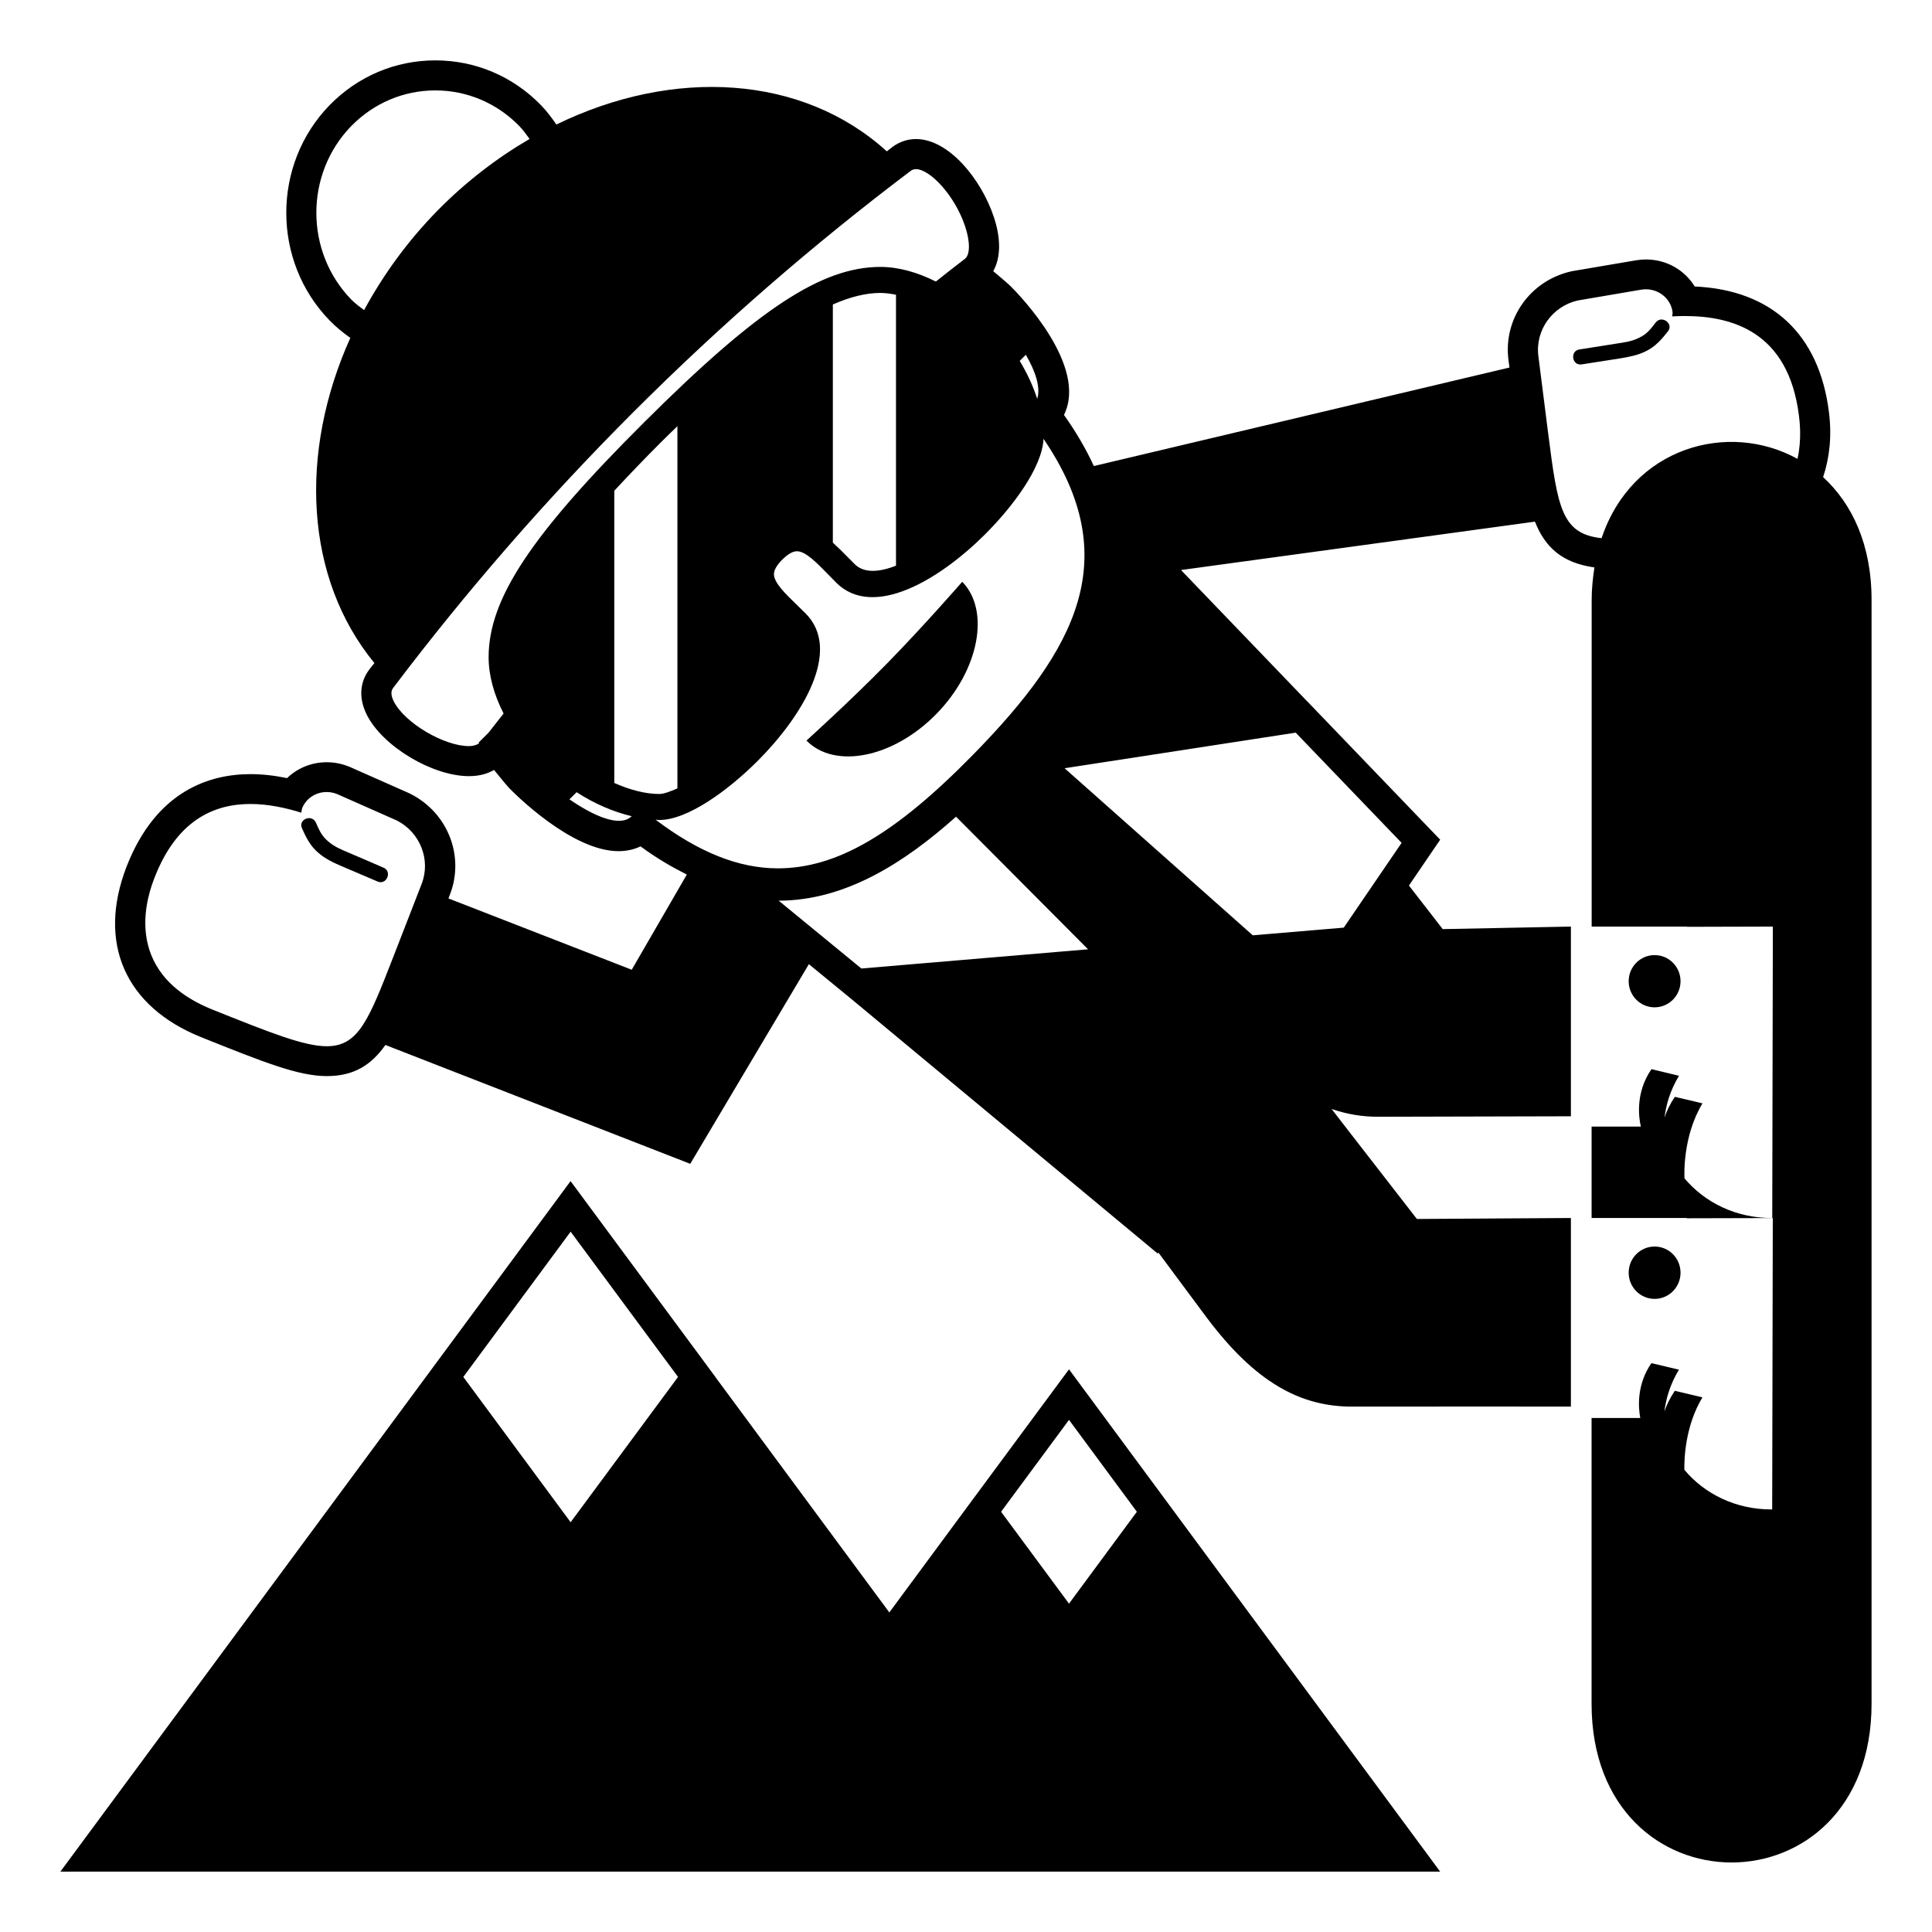
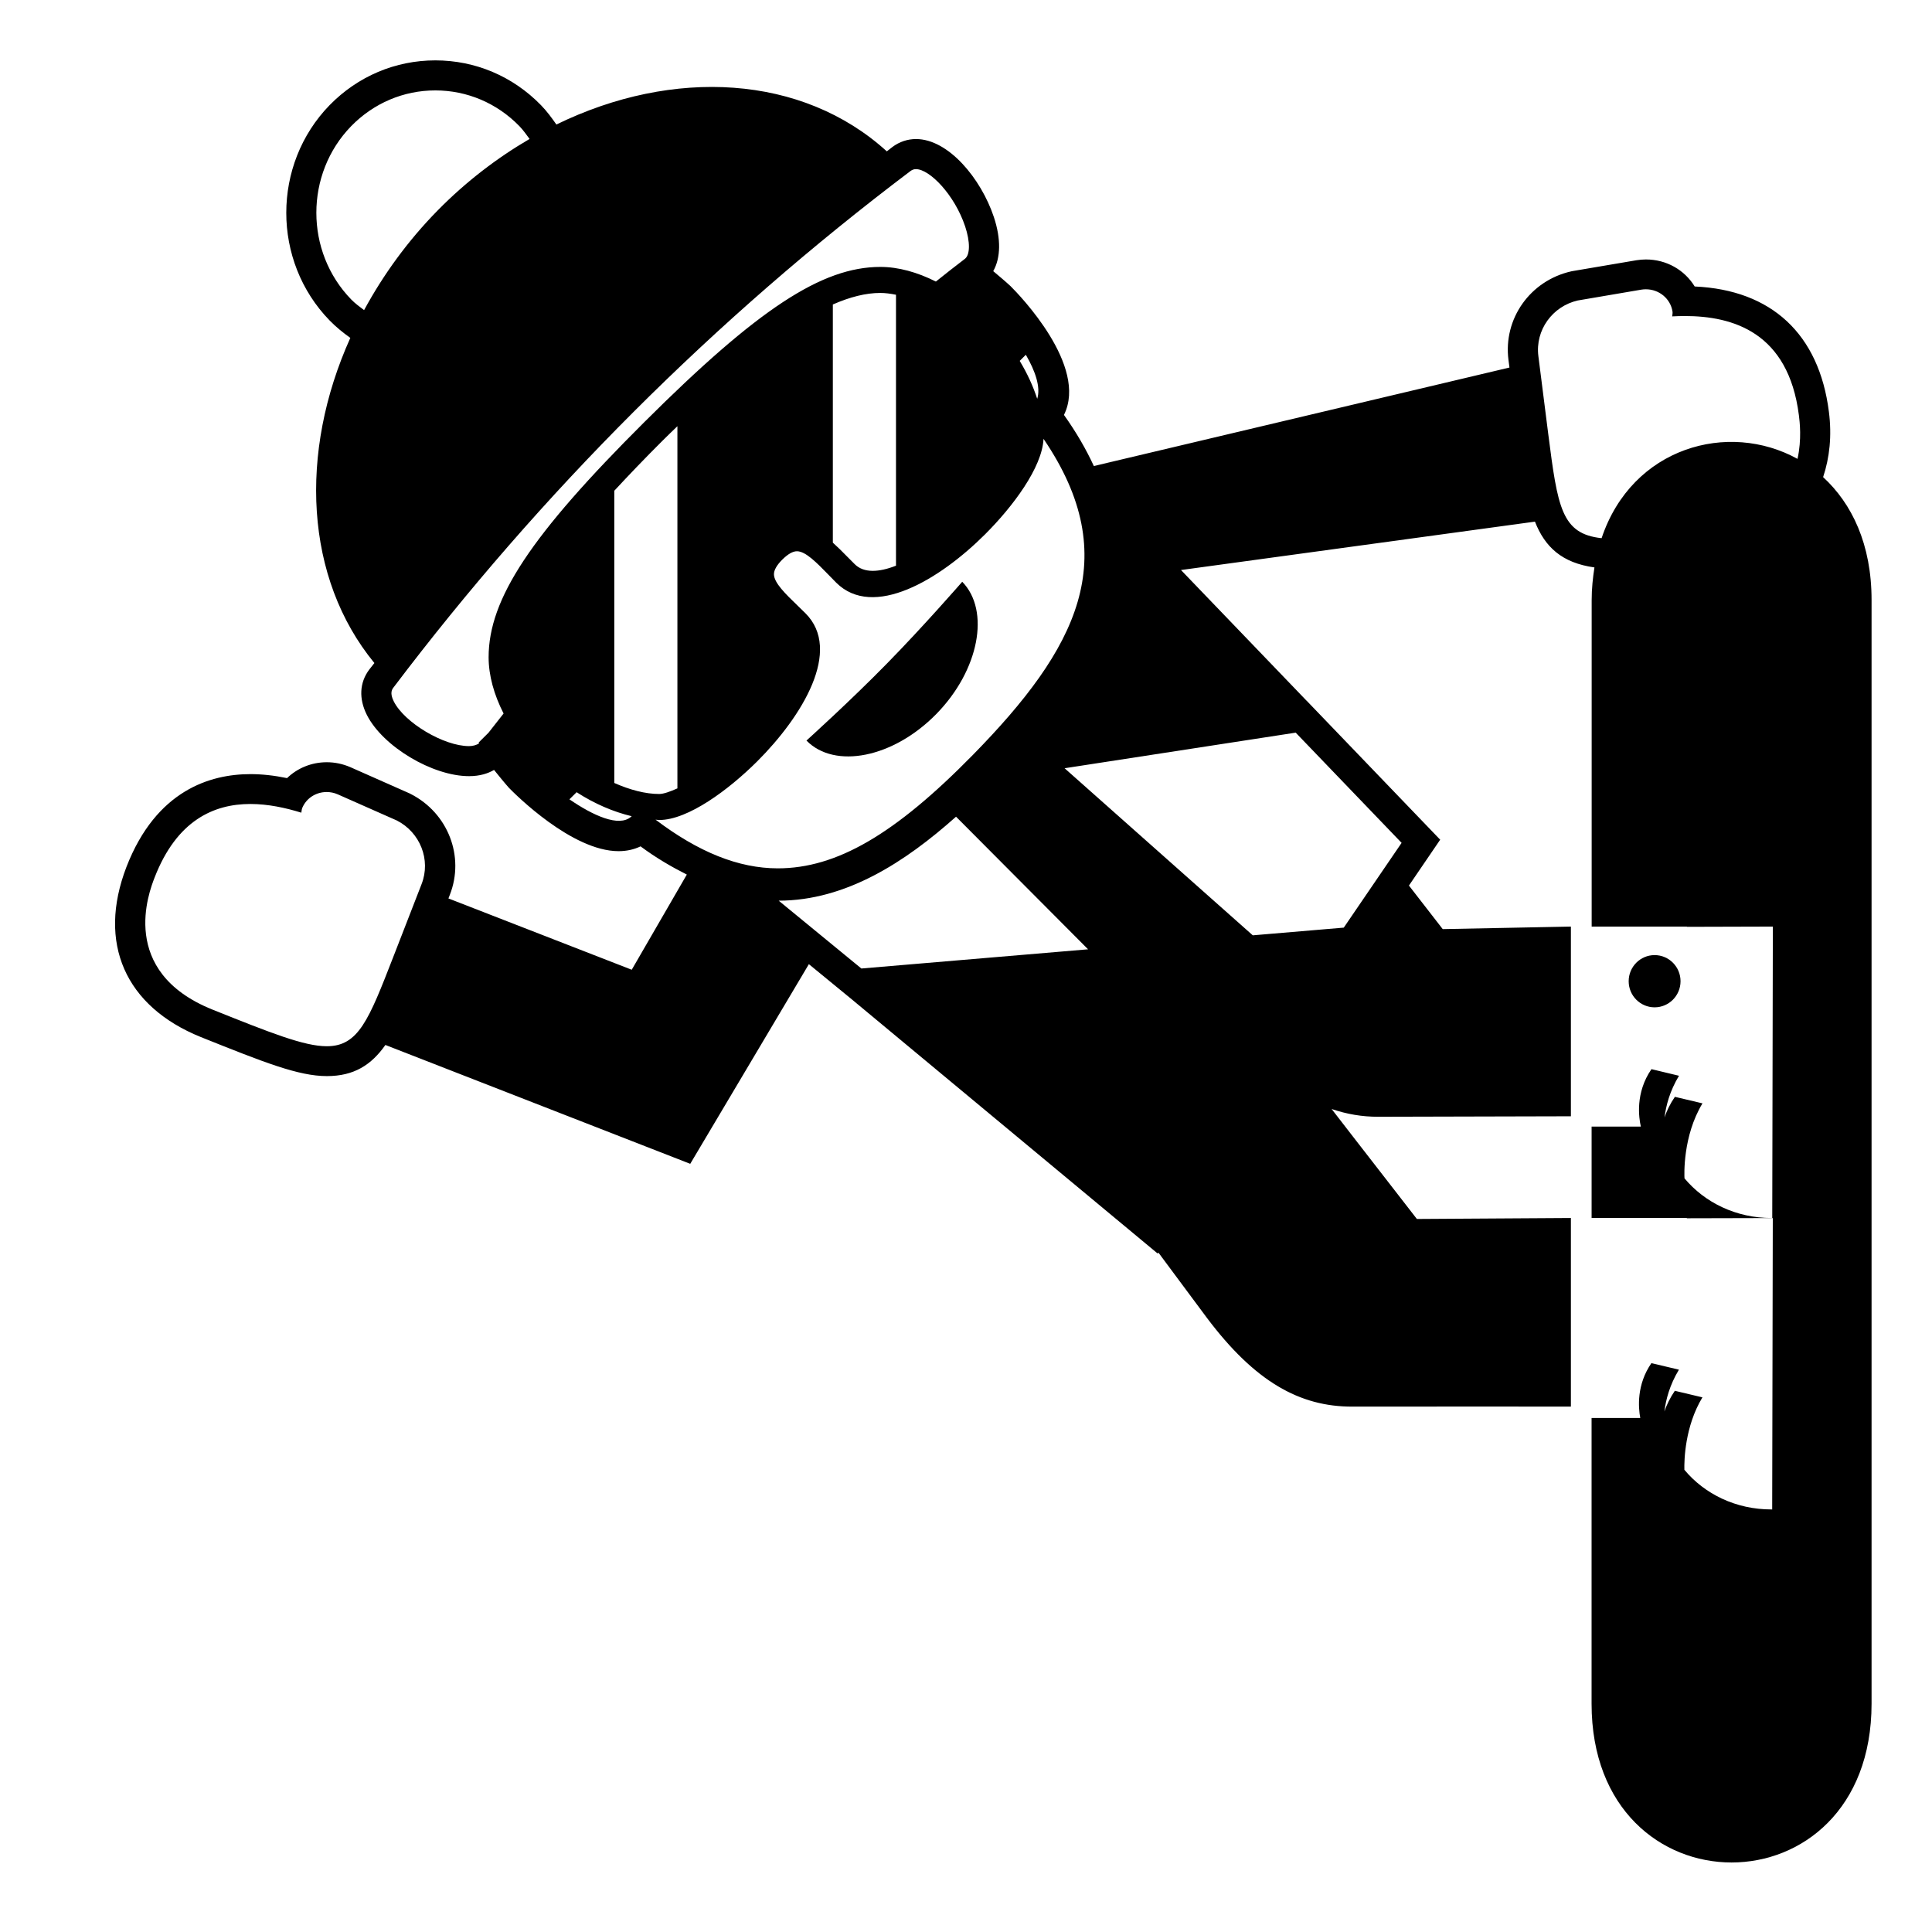
<svg xmlns="http://www.w3.org/2000/svg" viewBox="0 0 64 64" enable-background="new 0 0 64 64">
-   <path d="m54.85 10.68c-.174.228-.299.389-.547.506-.229.118-.484.156-.736.193-.416.065-.834.131-1.252.198-.316.051-.24.547.08.494.428-.069.855-.133 1.281-.2.295-.049.592-.106.859-.243.305-.151.516-.393.719-.654.197-.253-.207-.545-.404-.294" />
-   <path d="m31.923 50.079l-2.463 3.335-5.763-7.799.001-.002-4.797-6.487-16.901 22.874h21.117 12.688 11.902l-12.295-16.64-3.489 4.719m-13.02.347l-3.555-4.813 3.555-4.812 3.558 4.812-3.558 4.813m16.509 2.697l-2.25-3.044 2.25-3.044 2.248 3.044-2.248 3.044" />
  <ellipse cx="54.811" cy="32.504" rx=".859" ry=".865" />
-   <ellipse cx="54.811" cy="42.16" rx=".859" ry=".867" />
-   <path d="m11.539 28.242c-.234-.099-.475-.199-.666-.369-.211-.175-.295-.361-.408-.623-.133-.293-.594-.109-.463.184.133.305.279.591.539.813.227.198.498.328.773.445.396.17.797.338 1.195.51.297.128.492-.332.195-.459-.388-.169-.776-.337-1.165-.501" />
  <path d="m31.875 19.272c0 0-1.289 1.482-2.5 2.715-1.205 1.232-2.66 2.545-2.66 2.545.936.955 2.873.576 4.299-.877 1.423-1.45 1.794-3.429.861-4.383" />
  <path d="m60.393 15.805c.213-.64.295-1.362.191-2.169-.326-2.569-1.898-4.032-4.445-4.146-.334-.546-.934-.895-1.615-.895-.104 0-.209.009-.316.026l-2.114.359-.027.005-.027.006c-1.355.31-2.246 1.57-2.07 2.933l.033.251-13.768 3.263c-.254-.55-.576-1.112-.99-1.693.807-1.621-1.475-3.974-1.77-4.267-.199-.184-.383-.334-.573-.496.249-.442.262-1.068.02-1.795-.424-1.269-1.503-2.581-2.578-2.581-.28 0-.551.09-.783.264-.062.046-.121.096-.184.144-2.798-2.545-7.074-2.778-10.946-.889-.155-.222-.315-.44-.509-.64-.934-.959-2.177-1.485-3.501-1.485-1.323 0-2.566.526-3.501 1.482-1.915 1.966-1.916 5.167 0 7.134.212.218.444.405.685.577-1.715 3.805-1.51 7.962.797 10.771-.057.074-.116.145-.172.219-.321.429-.348.961-.077 1.5.526 1.043 2.17 2.028 3.384 2.028.363 0 .628-.089.829-.206.16.196.311.387.493.593.209.214 2.088 2.098 3.631 2.098.266 0 .51-.054.729-.159.518.384 1.027.679 1.533.934l-1.825 3.153-6.072-2.362.046-.119c.498-1.272-.058-2.709-1.293-3.34l-.025-.013-.025-.012-1.957-.867c-.254-.108-.512-.161-.777-.161-.503 0-.972.194-1.315.526-.425-.088-.826-.132-1.212-.132-1.33 0-3.122.533-4.107 3.071-.971 2.521-.047 4.626 2.468 5.641 2.079.832 3.223 1.291 4.17 1.291.9 0 1.473-.37 1.939-1.031l10.098 3.937 3.93-6.614 1.418 1.163 10.137 8.423.023-.032 1.609 2.165c1.582 2.104 3.066 2.944 4.82 2.938 2.254-.006 7.236 0 7.236 0v-6.248l-5.102.032-2.121-2.734-.703-.909c.498.17 1.008.259 1.547.257 2.252-.004 6.379-.016 6.379-.016v-6.284l-4.246.084-1.119-1.443 1.035-1.519-4.422-4.602h-.002l-4.162-4.331 11.725-1.603c.332.842.893 1.366 1.971 1.517-.053.344-.092.7-.092 1.086v10.811h3.154v.008l2.848-.008-.02 9.654h-.016c-1.182.003-2.223-.513-2.891-1.314-.006-.099-.064-1.394.596-2.484l-.914-.216c-.16.232-.27.465-.344.685.049-.39.172-.874.48-1.383l-.912-.219c-.543.785-.418 1.615-.352 1.902h-1.631v3.029h3.154v.009l2.848-.007-.02 9.654-.018-.002c-1.182.004-2.223-.511-2.891-1.313-.008-.325.018-1.441.598-2.4l-.914-.217c-.16.234-.27.466-.346.685.049-.39.174-.877.482-1.385l-.912-.216c-.494.714-.434 1.47-.369 1.817h-1.613v9.463c0 7.015 9.275 7.015 9.275 0v-36.553c.002-1.855-.654-3.203-1.605-4.078m-46.428 13.483l-.938 2.414c-.812 2.086-1.151 2.956-2.202 2.956-.753 0-1.872-.447-3.792-1.216-3.121-1.26-2.096-3.896-1.912-4.372.736-1.897 1.964-2.437 3.173-2.437.587 0 1.169.127 1.688.288.01-.054.01-.106.031-.158.14-.332.463-.526.808-.526.123 0 .248.024.368.077l1.957.866c.768.392 1.135 1.299.819 2.108m20.017-17.536c.314.54.498 1.075.377 1.46-.135-.419-.33-.843-.58-1.257l.203-.203m-21.921-1.479c-.146-.11-.294-.217-.425-.351-1.542-1.585-1.542-4.163 0-5.746.745-.761 1.734-1.181 2.785-1.181 1.051 0 2.04.42 2.783 1.182.129.133.231.281.339.426-1.07.624-2.097 1.406-3.036 2.359-1.002 1.018-1.812 2.142-2.446 3.311m4.621 13.363c-.168.211-.334.424-.5.637l-.328.326.021.021c-.093.068-.226.096-.34.096-.831 0-2.135-.774-2.49-1.48-.144-.284-.053-.404-.016-.454 4.895-6.472 10.66-12.231 17.132-17.116.059-.044.115-.063.182-.063.451 0 1.278.847 1.629 1.898.17.512.167.942-.012 1.076-.323.244-.641.498-.958.75-.614-.309-1.24-.485-1.839-.485-1.941.001-4.059 1.394-7.818 5.14-3.761 3.746-5.159 5.858-5.159 7.791.001.605.178 1.24.496 1.863m12.999-13.872v8.975c-.569.223-1.066.25-1.367-.05-.086-.084-.168-.168-.25-.251-.158-.164-.315-.317-.475-.462v-7.89c.572-.25 1.092-.382 1.572-.382.17 0 .343.025.52.06m-8.775 17.291c-.4.354-1.256-.036-2.043-.576l.238-.236c.598.387 1.222.651 1.824.795l-.019.017m-.557-1.118v-9.68c.482-.52 1.002-1.064 1.607-1.667.17-.17.32-.312.484-.471v11.997c-.243.109-.459.186-.604.186-.456 0-.969-.136-1.487-.365m1.367 1.215c.039.002.082.012.121.012.955 0 2.301-1.002 3.242-1.938 1.506-1.502 2.83-3.688 1.602-4.911-.088-.087-.176-.172-.262-.256-.4-.387-.779-.752-.781-1.036 0-.138.092-.301.277-.486.188-.185.35-.278.488-.276.285.002.652.379 1.041.778.082.086.168.174.256.262 1.227 1.222 3.422-.096 4.928-1.597.92-.917 1.897-2.218 1.94-3.167 2.688 3.95 1.105 6.956-2.333 10.463-2.586 2.639-4.521 3.765-6.471 3.765-1.3-.001-2.628-.538-4.048-1.613m6.818 4.931l-2.739-2.247c2.225-.003 4.18-1.271 5.875-2.782l4.374 4.393-7.51.636m14.388-7.813l3.508 3.651-1.916 2.808-3.014.255-6.234-5.535 7.656-1.179m16.623-9.069c-2.289-1.267-5.48-.394-6.49 2.627-1.328-.143-1.455-1.013-1.768-3.457l-.326-2.571c-.111-.863.465-1.654 1.303-1.846l2.107-.359c.051-.009.102-.012.152-.012.434 0 .813.306.881.737.008.057-.006.106-.01.161.137-.007.275-.012.416-.012 1.586 0 3.432.532 3.781 3.289.026.206.098.792-.046 1.443" />
</svg>